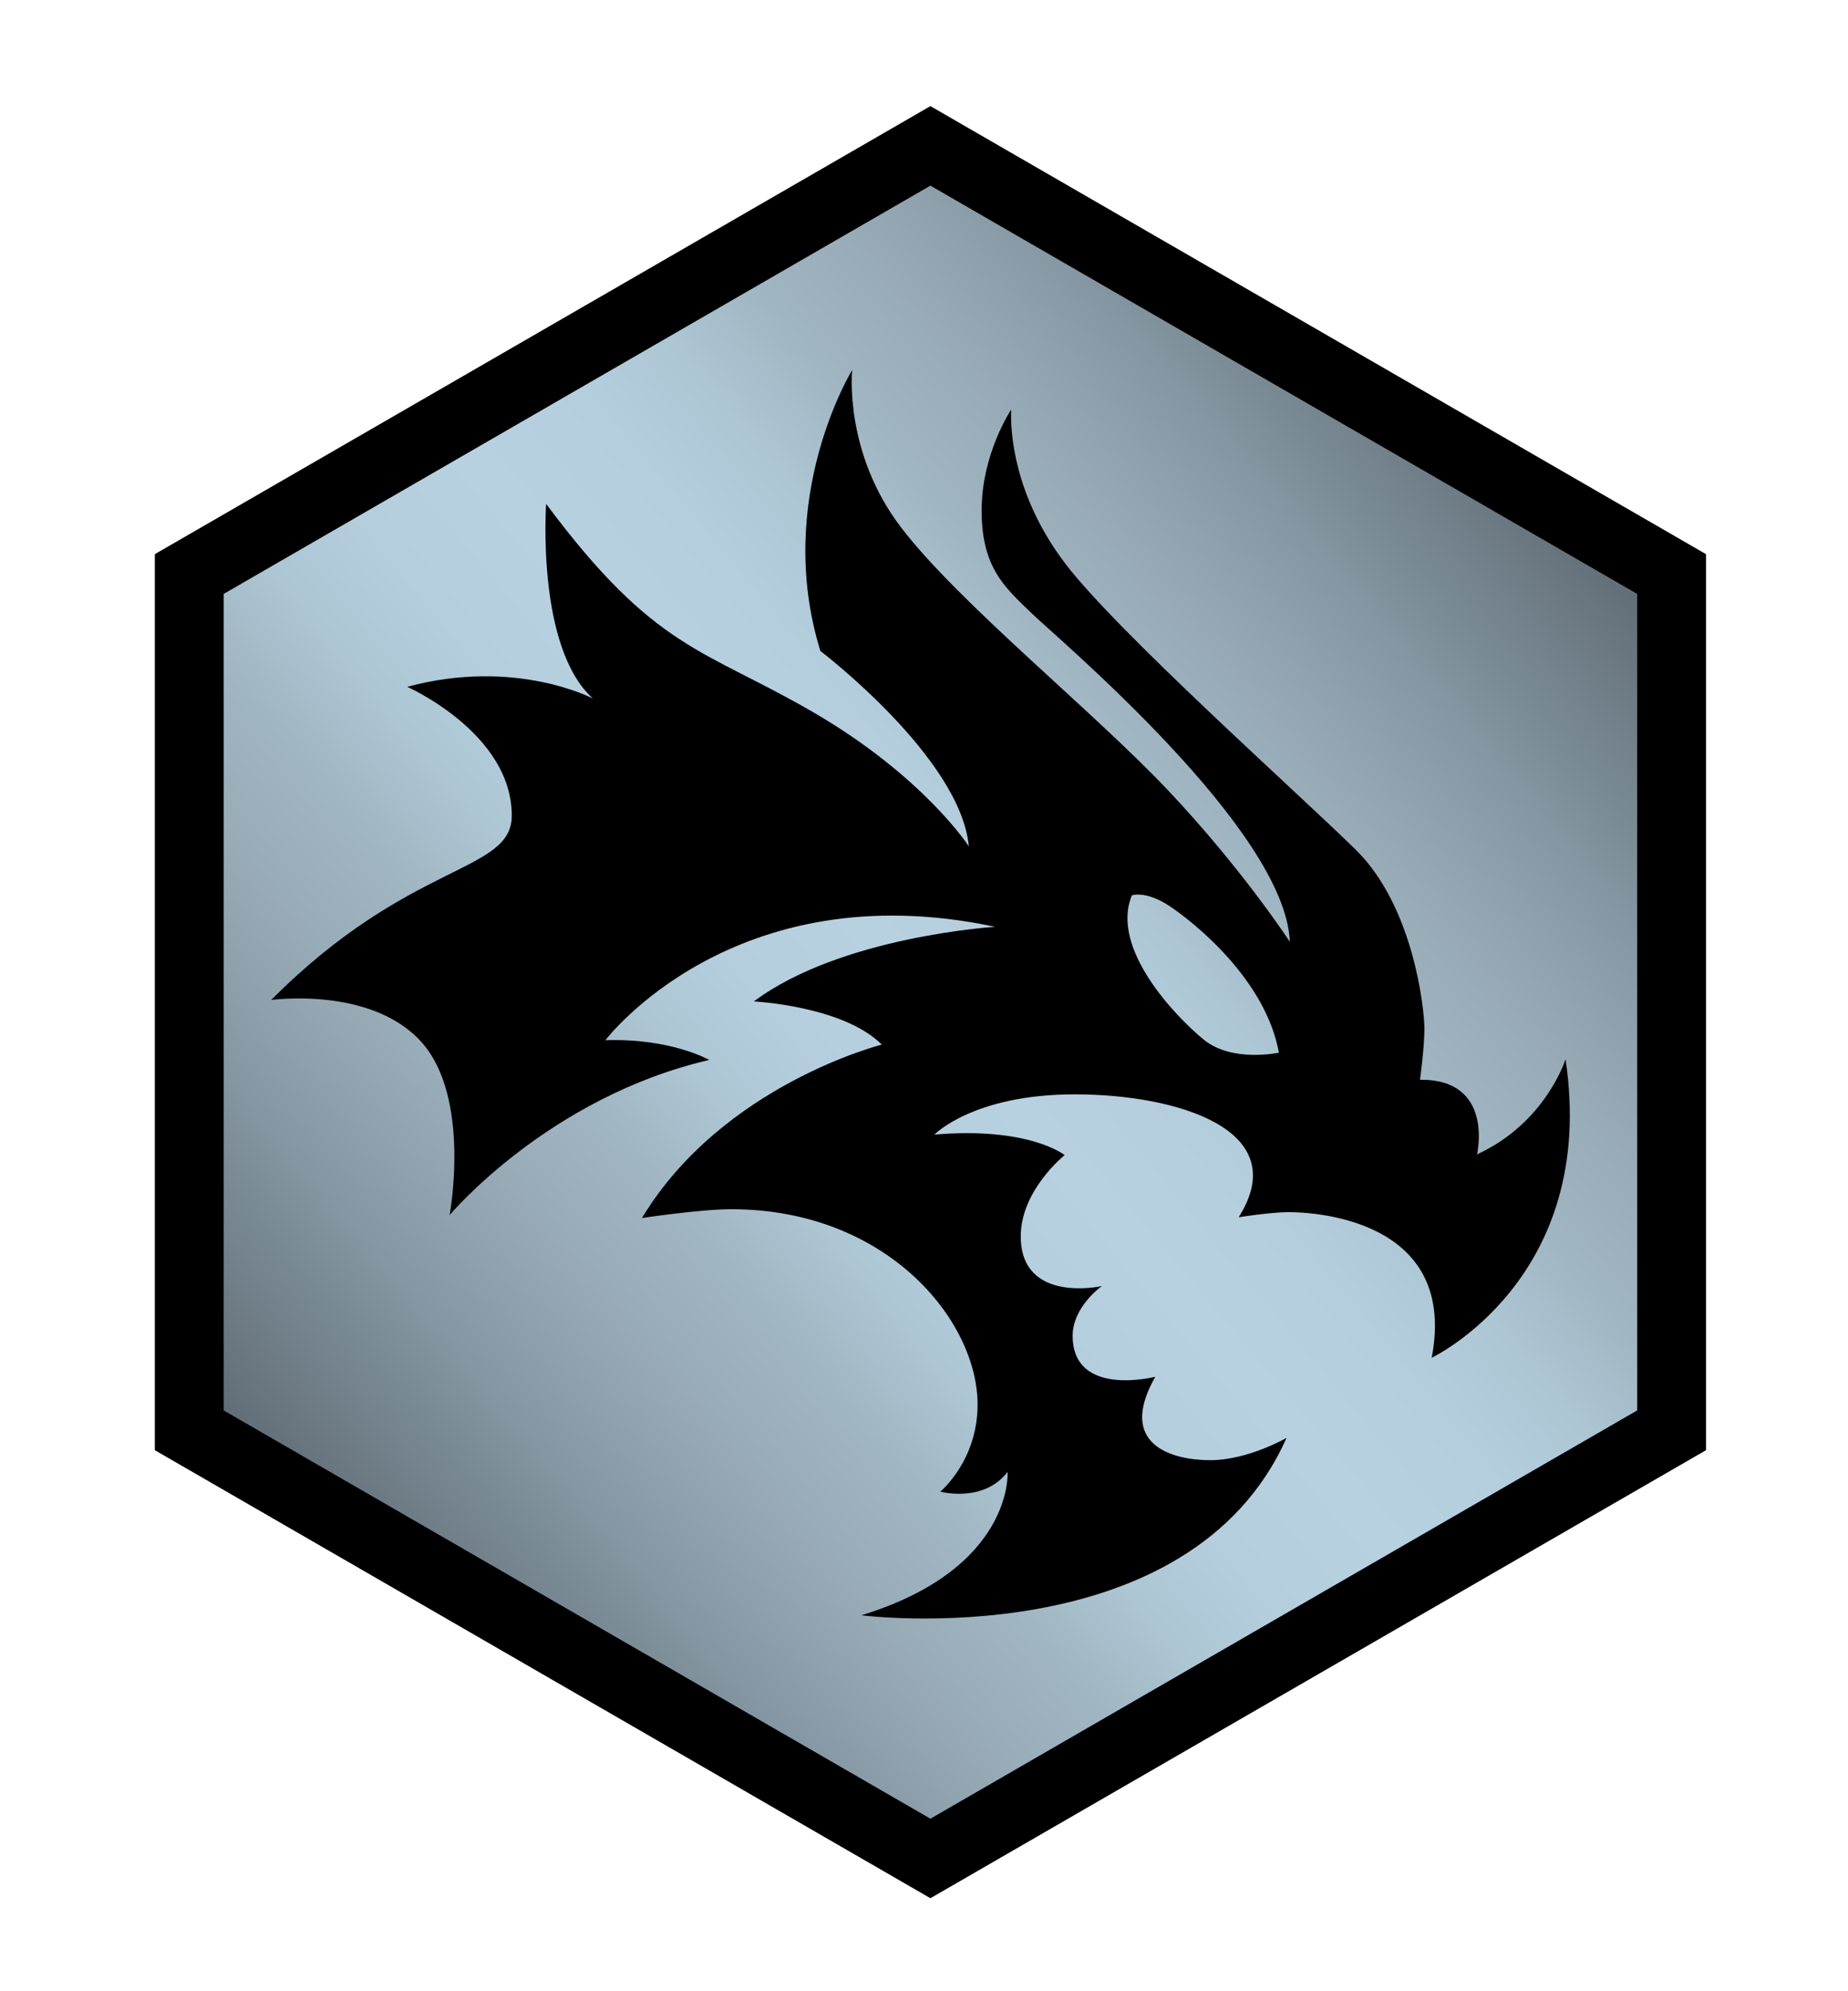
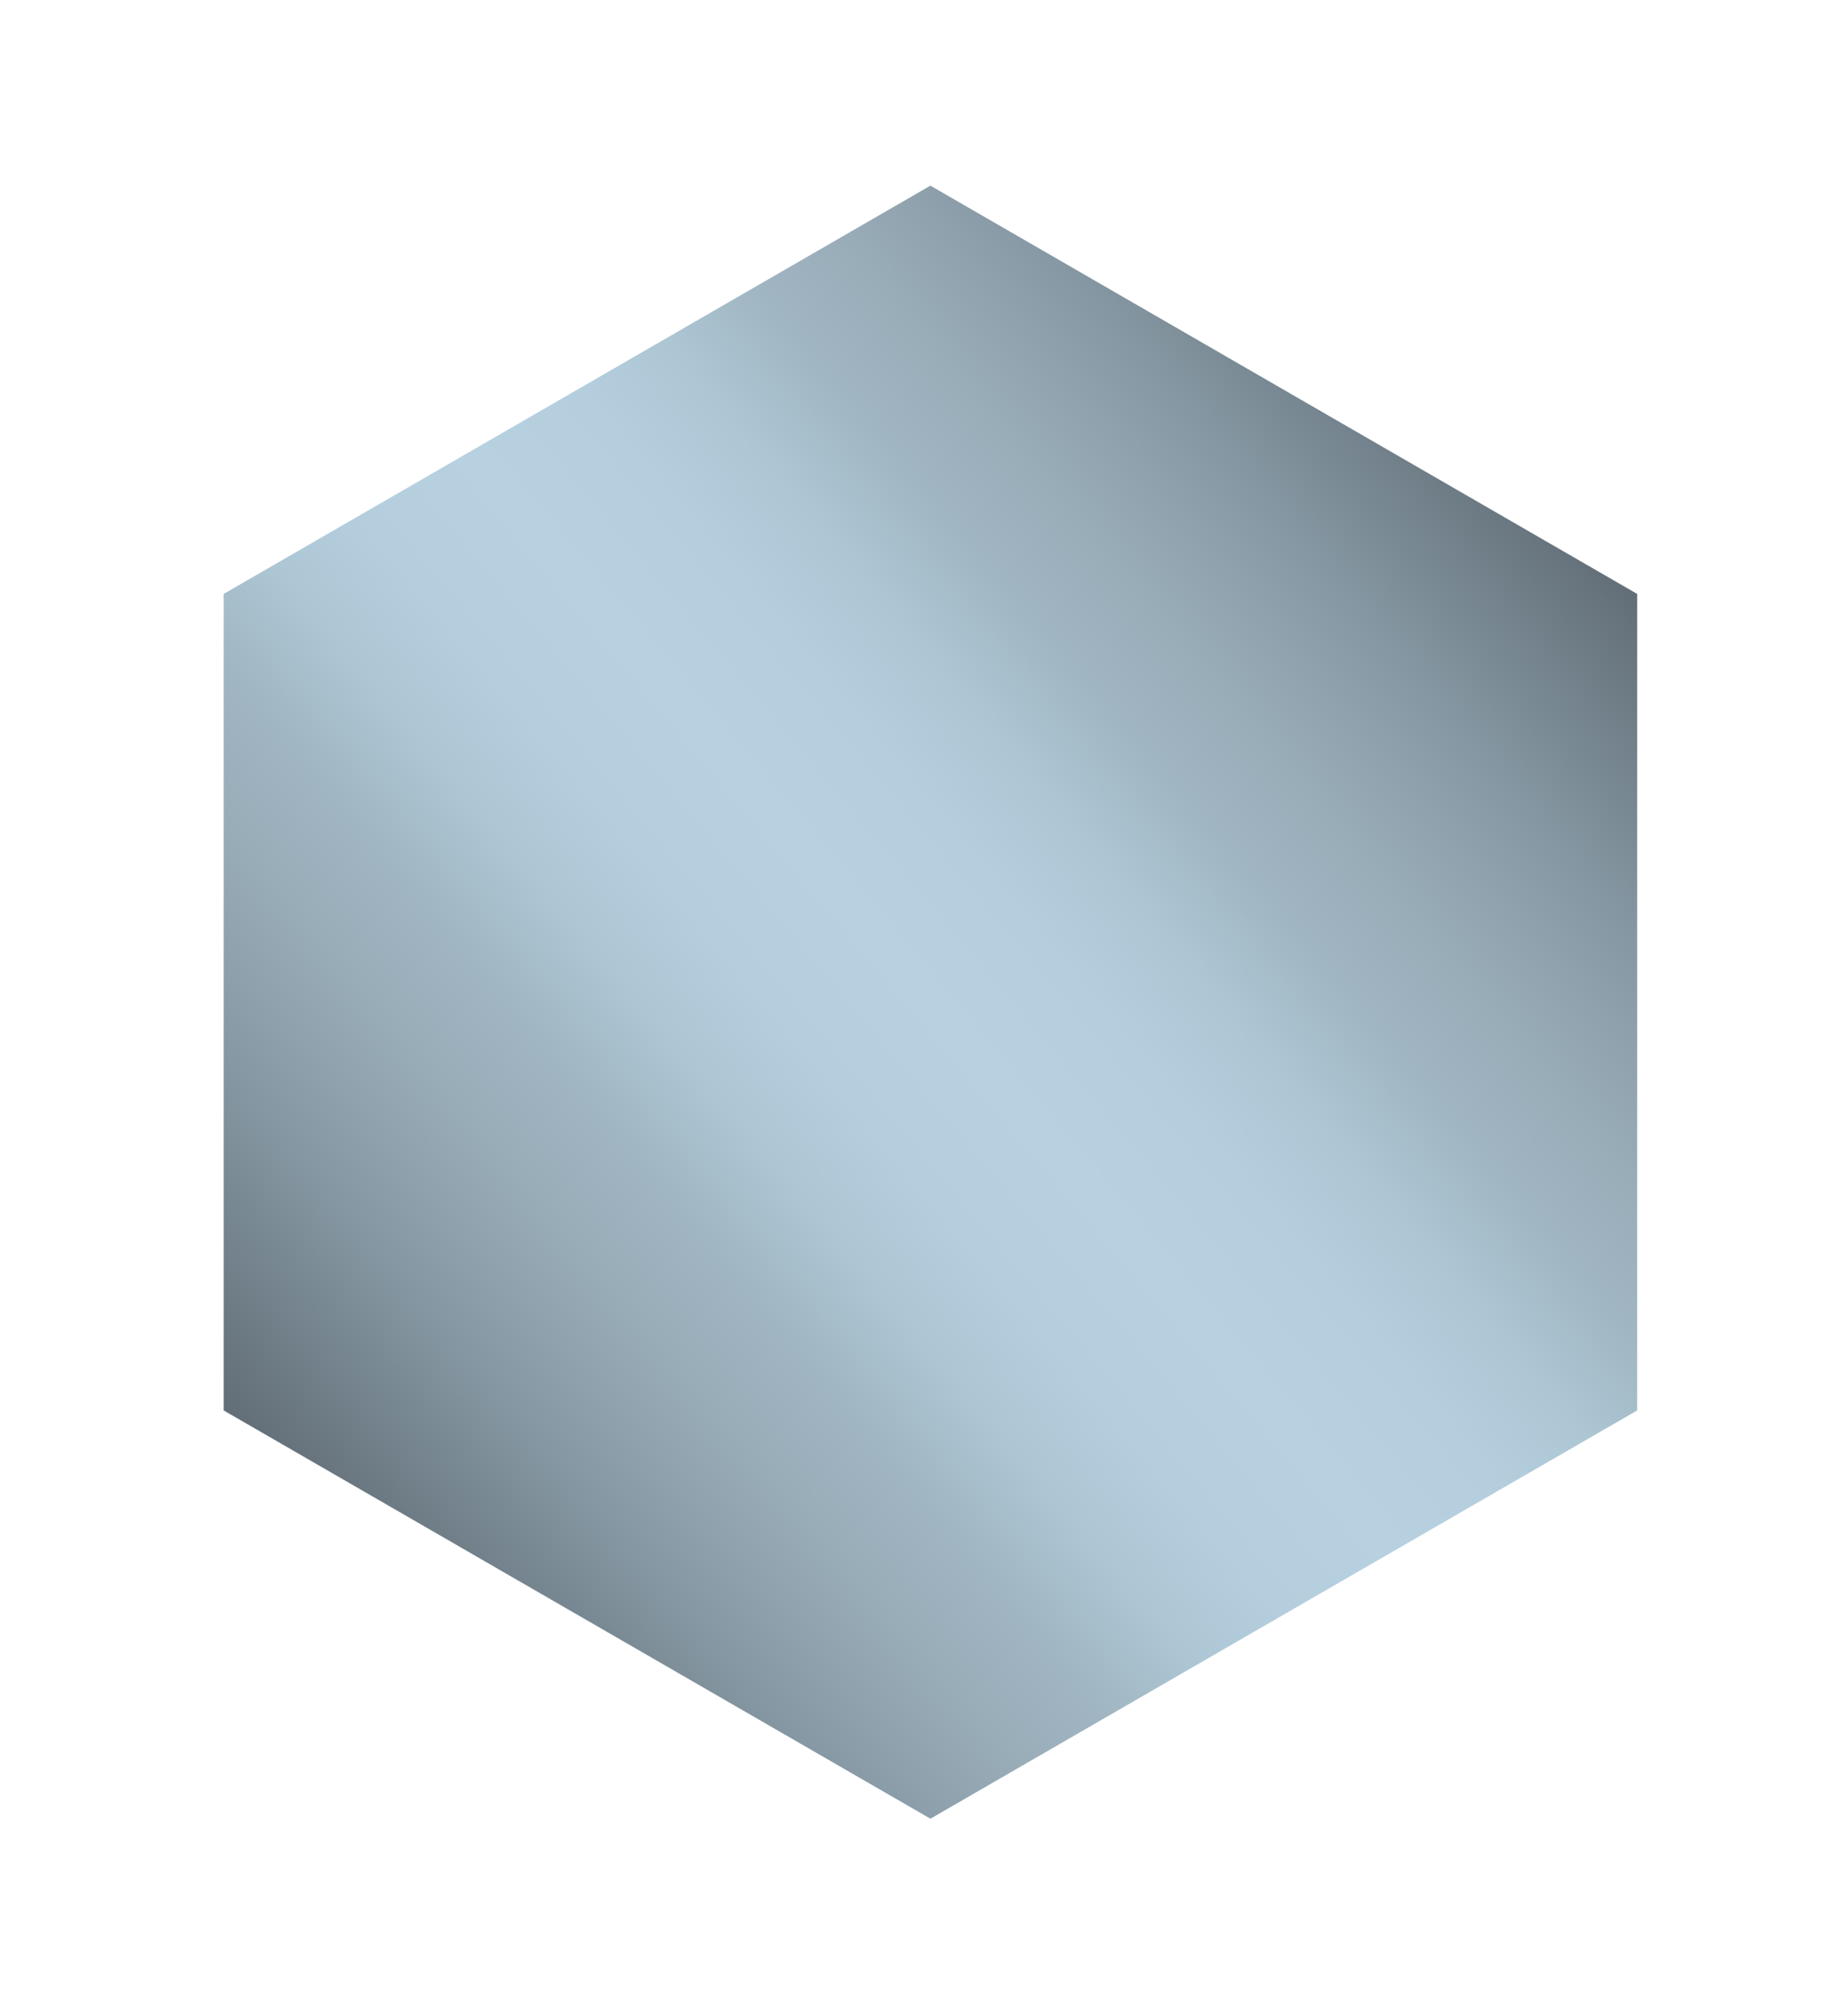
<svg xmlns="http://www.w3.org/2000/svg" version="1.1" id="Layer_1" x="0px" y="0px" width="325px" height="350px" viewBox="37 0 325 350" enable-background="new 37 0 325 350" xml:space="preserve">
  <g id="Layer_1_1_">
</g>
  <g>
-     <polygon points="64.229,254.903 64.229,97.405 200.628,18.653 337.028,97.405 337.028,254.903 200.628,333.652  " />
    <linearGradient id="SVGID_1_" gradientUnits="userSpaceOnUse" x1="92.356" y1="267.007" x2="308.903" y2="85.302">
      <stop offset="0" style="stop-color:#626E77" />
      <stop offset="0.007" style="stop-color:#647079" />
      <stop offset="0.135" style="stop-color:#8496A1" />
      <stop offset="0.237" style="stop-color:#99ADB9" />
      <stop offset="0.3" style="stop-color:#A0B6C2" />
      <stop offset="0.303" style="stop-color:#A1B7C3" />
      <stop offset="0.36" style="stop-color:#ADC6D4" />
      <stop offset="0.422" style="stop-color:#B5CEDE" />
      <stop offset="0.5" style="stop-color:#B7D1E1" />
      <stop offset="0.578" style="stop-color:#B5CEDE" />
      <stop offset="0.64" style="stop-color:#ADC6D4" />
      <stop offset="0.697" style="stop-color:#A1B7C3" />
      <stop offset="0.7" style="stop-color:#A0B6C2" />
      <stop offset="0.763" style="stop-color:#99ADB9" />
      <stop offset="0.865" style="stop-color:#8496A1" />
      <stop offset="0.993" style="stop-color:#647079" />
      <stop offset="1" style="stop-color:#626E77" />
    </linearGradient>
    <polygon fill="url(#SVGID_1_)" points="200.628,32.631 76.334,104.394 76.334,247.914 200.628,319.675 324.923,247.914    324.923,104.394  " />
-     <path d="M181.275,114.424c-8.294-26.815,5.594-49.383,5.594-49.383s-1.543,14.465,8.681,27.777   c10.226,13.312,33.761,32.215,46.876,46.106c13.118,13.889,21.415,26.619,21.415,26.619c-0.773-19.677-40.513-53.048-45.336-57.678   c-4.821-4.629-8.871-8.103-8.871-18.135c0-10.03,5.206-17.747,5.206-17.747c-0.193,3.667,0.388,15.047,9.453,27.009   c9.065,11.961,40.896,40.315,51.119,50.348c10.226,10.033,12.092,28.102,12.092,31.444c0,3.344-0.773,9.004-0.773,9.004   c13.118-0.13,10.032,13.115,10.032,13.115c12.087-5.53,15.561-16.719,15.561-16.719c5.788,38.583-23.536,52.472-23.536,52.472   c4.76-24.822-21.731-25.593-25.077-25.593s-8.873,0.901-8.873,0.901c9.774-15.433-10.931-21.606-28.809-21.606   c-17.875,0-24.691,7.072-24.691,7.072c16.719-1.414,22.893,3.604,22.893,3.604s-7.716,6.171-7.716,14.273   c0,11.962,14.274,8.746,14.274,8.746s-5.145,3.599-5.145,8.744c0,10.933,14.534,7.201,14.534,7.201   c-6.819,11.96,2.955,14.66,9.642,14.66c6.689,0,13.439-3.921,13.439-3.921c-17.166,38.581-74.781,31.187-74.781,31.187   c26.877-8.232,25.719-25.204,25.719-25.204c-4.242,5.528-11.832,3.471-11.832,3.471s6.56-5.4,6.56-15.305   c0-14.789-15.947-34.339-43.34-34.339c-5.401,0-15.688,1.547-15.688,1.547c14.146-23.408,42.181-30.482,42.181-30.482   c-6.816-6.814-22.505-7.585-22.505-7.585c15.304-11.446,42.44-13.118,42.44-13.118c-46.042-9.775-68.547,19.932-68.547,19.932   c11.575-0.386,18.262,3.471,18.262,3.471c-28.293,6.559-45.655,27.267-45.655,27.267s3.859-20.708-5.015-30.479   c-8.874-9.775-26.363-7.332-26.363-7.332c24.434-24.562,42.31-22.247,42.31-32.407c0-14.532-18.391-22.634-18.391-22.634   c19.034-5.145,32.666,2.059,32.666,2.059c-10.031-9.003-8.23-34.211-8.23-34.211c19.163,25.723,27.604,25.406,46.812,36.523   c19.548,11.318,27.522,23.663,27.522,23.663C205.902,133.136,181.275,114.424,181.275,114.424z M248.666,182.713   c5.012,4.114,13.245,2.313,13.245,2.313c-2.317-12.858-14.92-22.89-19.161-25.72c-4.247-2.828-6.689-1.929-6.689-1.929   C232.202,166.635,243.648,178.599,248.666,182.713z" />
  </g>
</svg>